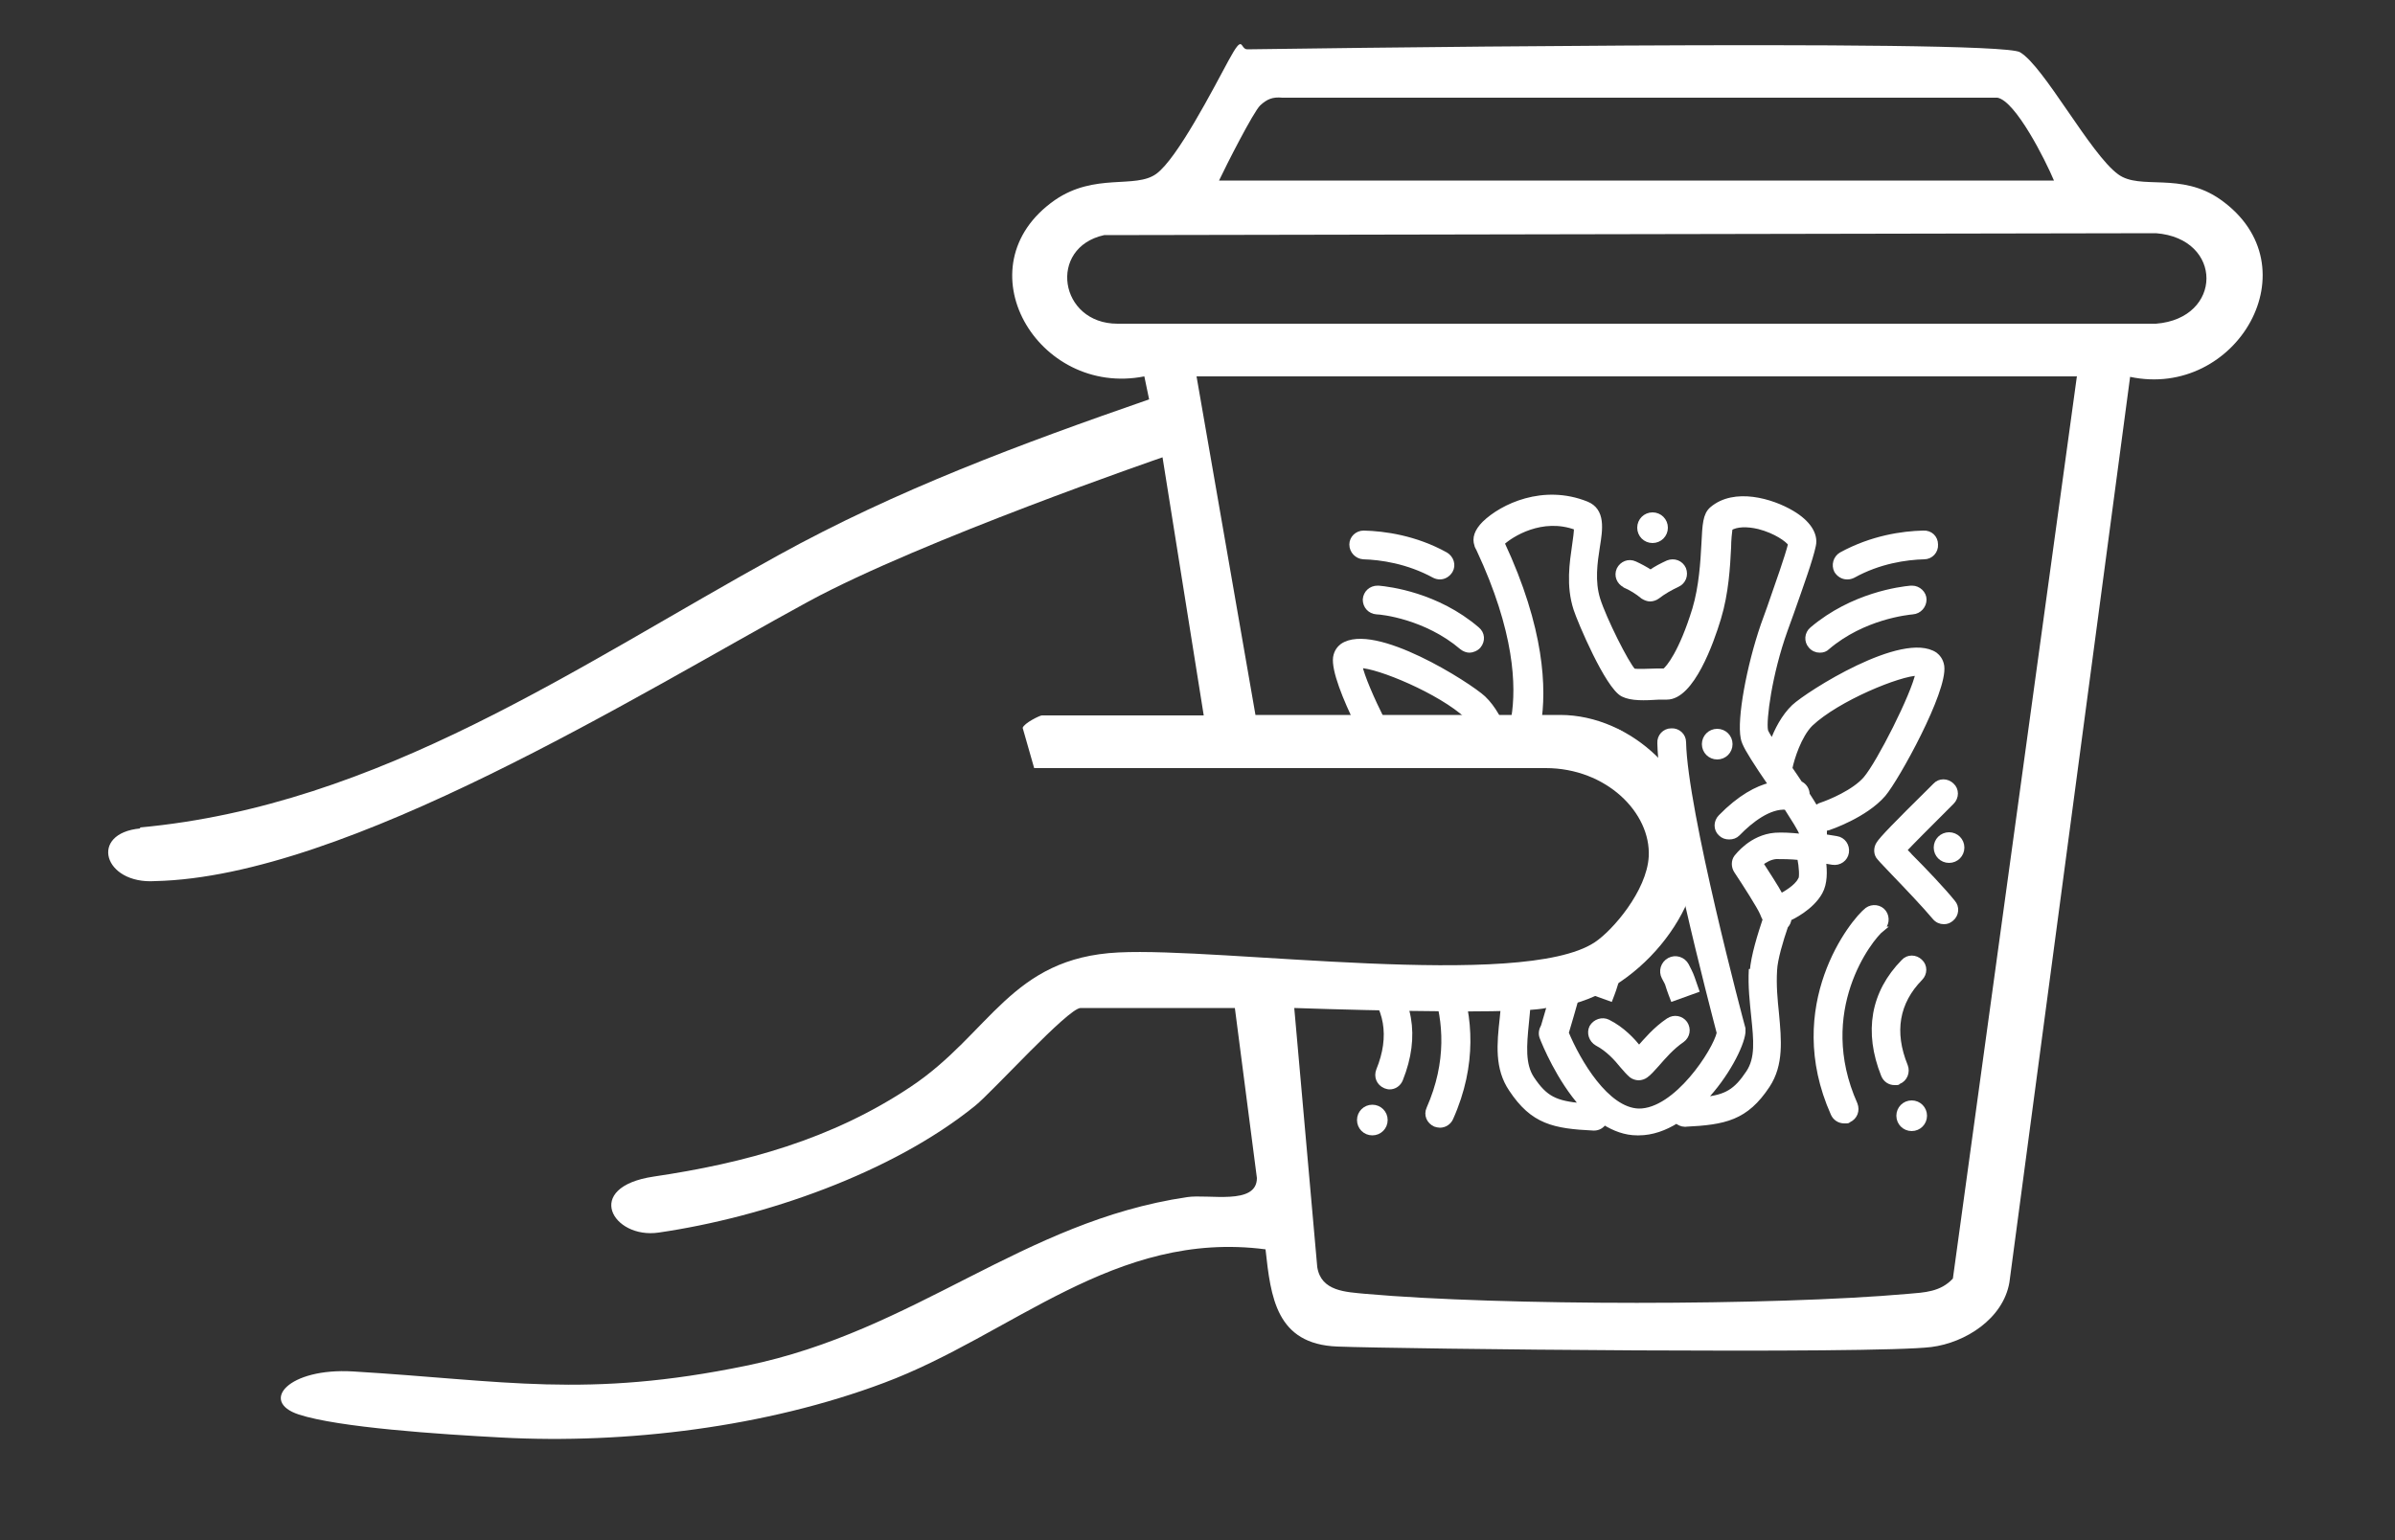
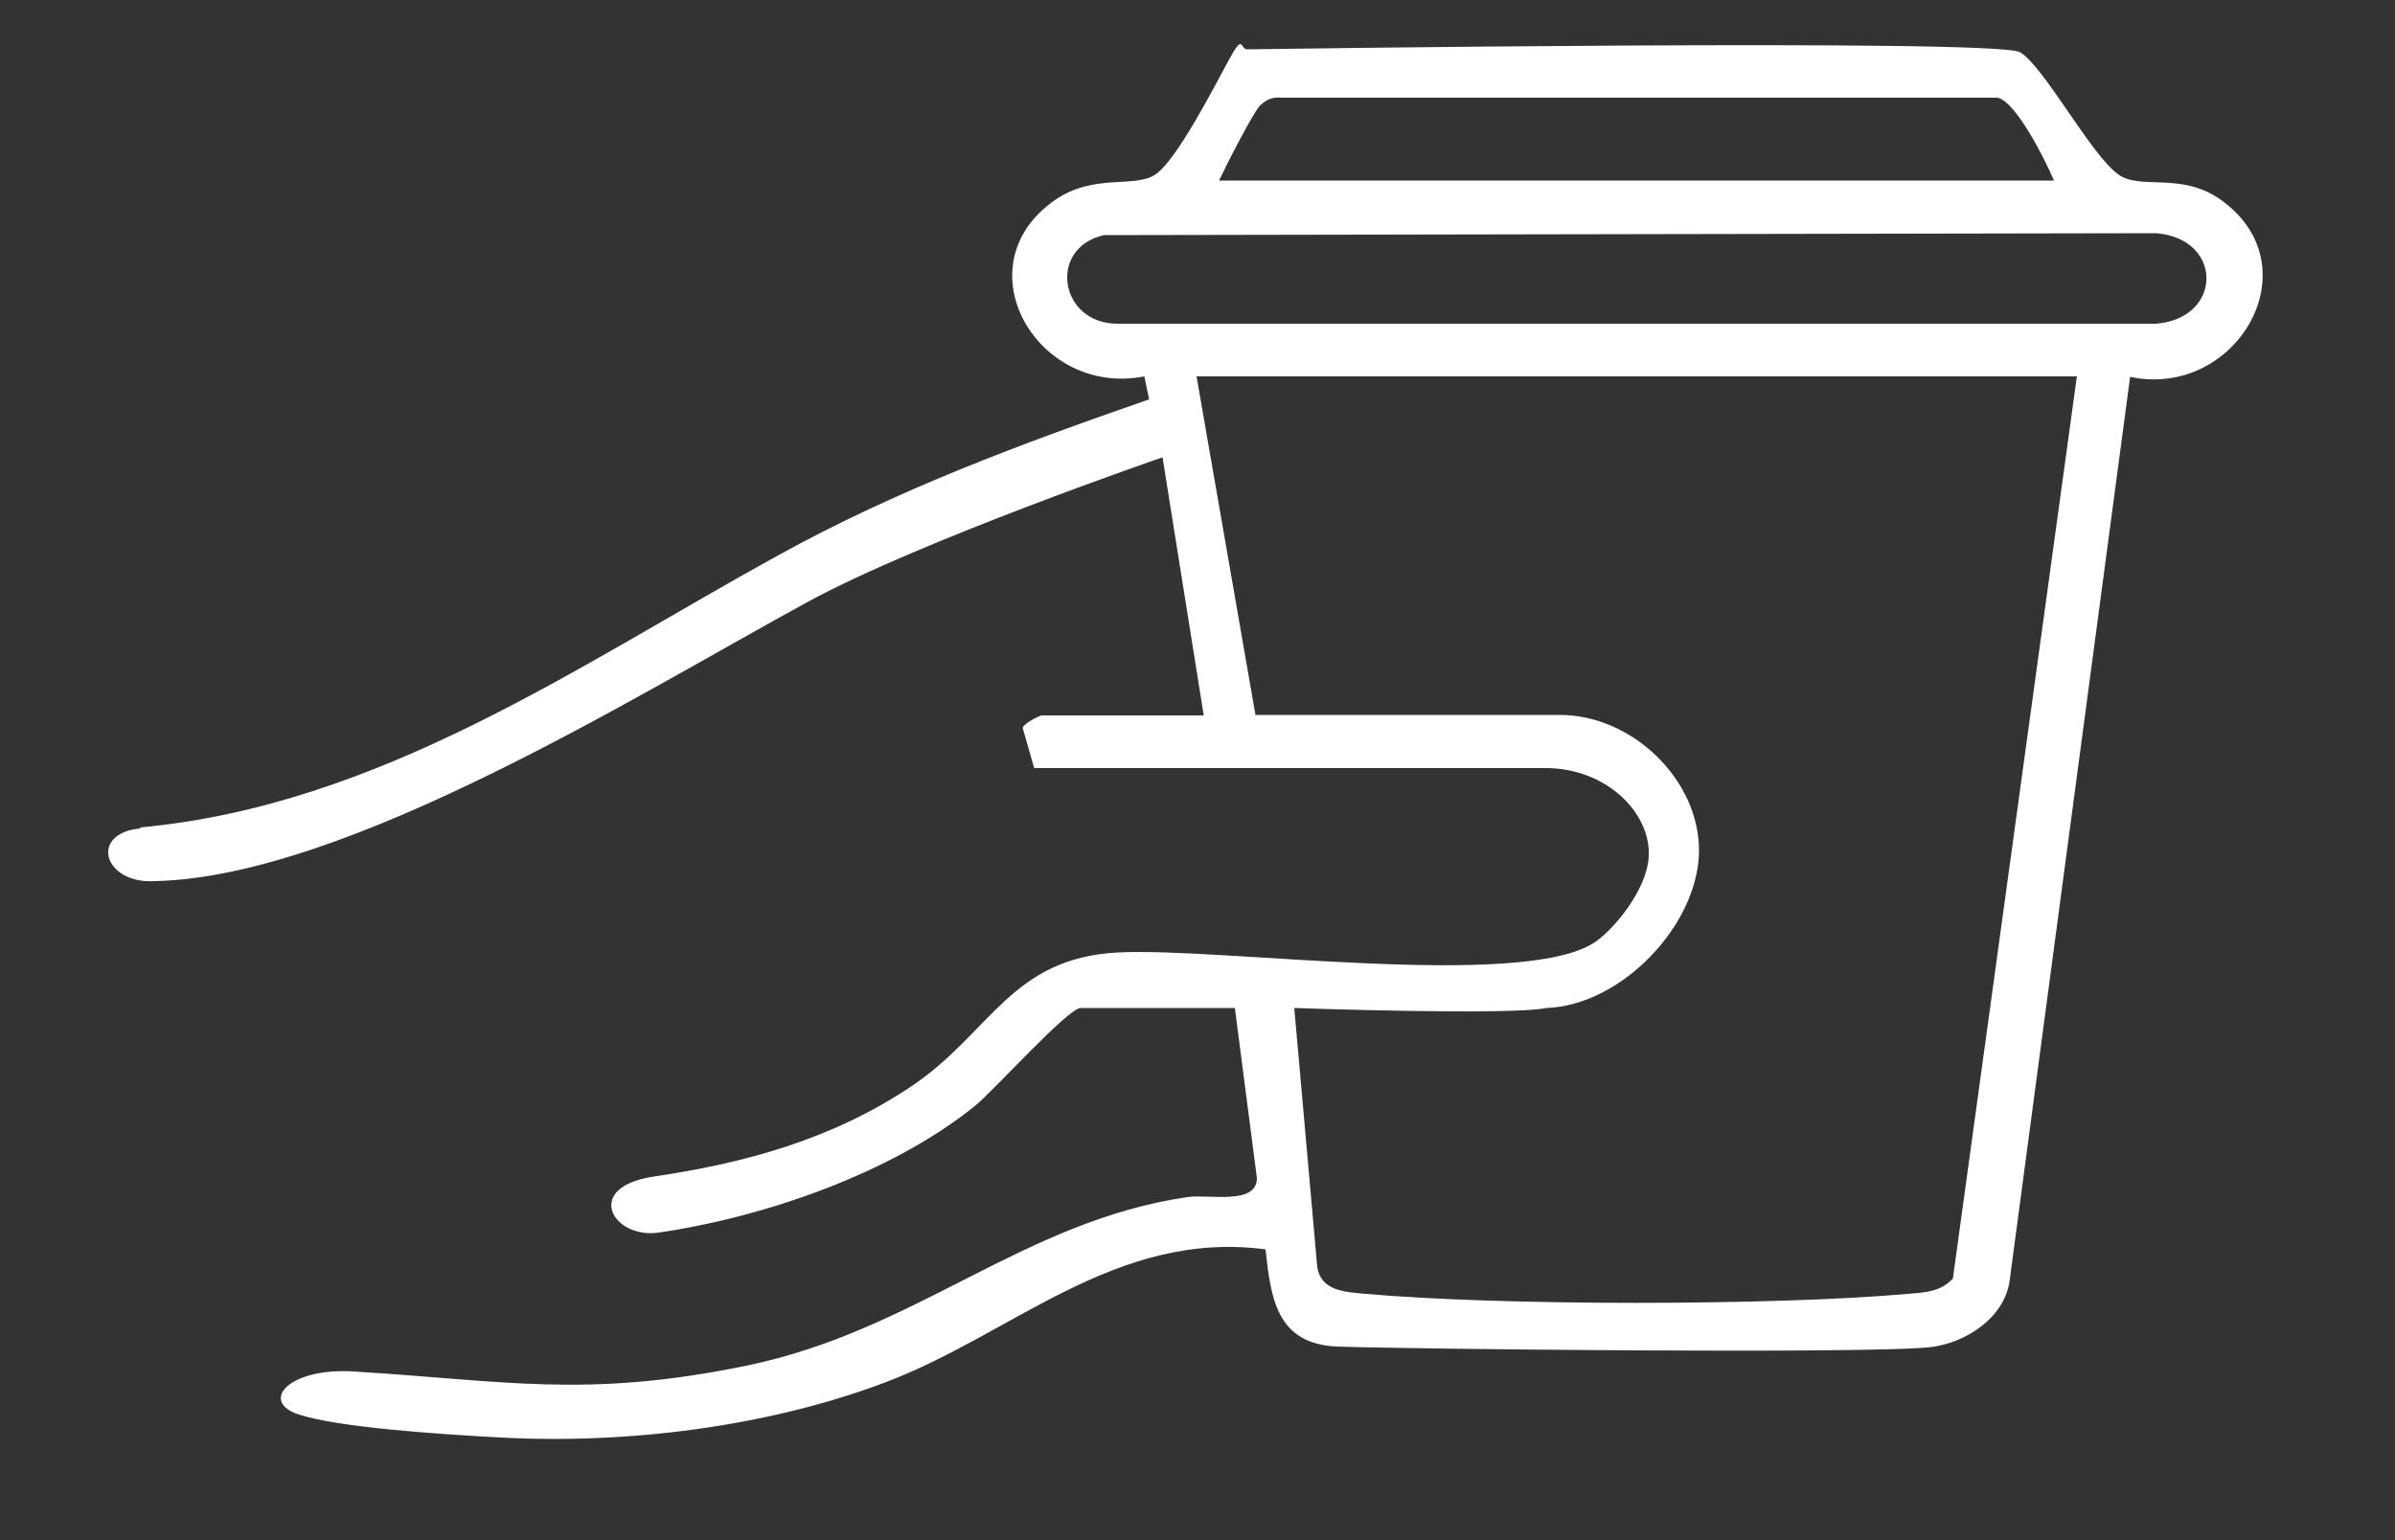
<svg xmlns="http://www.w3.org/2000/svg" id="Layer_1" width="500" height="321.6" viewBox="0 0 500 321.6">
  <rect x="0" y="0" width="500" height="321.6" fill="#333333" stroke="none" />
  <defs>
    <style>      .st0 {        fill: none;      }      .st1 {        stroke: #fff;      }      .st1, .st2 {        fill: #fff;      }      .st3 {        clip-path: url(#clippath);      }    </style>
    <clipPath id="clippath">
-       <polygon class="st0" points="413.9 253.6 269.3 253.6 263.1 207.1 335.9 202.2 349.2 176.9 333.6 157.4 240.5 155.2 239.3 89.2 434 89.2 413.9 253.6" />
-     </clipPath>
+       </clipPath>
  </defs>
  <path class="st2" d="M29.2,172.8c50.1-4.6,91.4-33.8,133.2-56.8,24.8-13.7,50.7-23.3,77.5-32.6l-1-4.8c-22.3,4.4-38.4-23-18.7-36.8,8.4-5.8,16.8-2.3,21.2-5.5s11.9-17.8,15.1-23.7,2.3-2.3,3.9-2.3c0,0,156.3-2.3,161.3.6s14.7,21.3,20.5,25.5c4.6,3.4,13.1-.6,21.4,5.3,19.6,13.9,3.3,41.7-18.9,37l-25.2,189.1c-1.3,7.6-9.2,12.6-16.3,13.5-12.1,1.5-111.2.4-124-.1s-13.9-10.3-15-20.3c-31.5-4.1-52.9,17.9-79.7,27.9-24.5,9.2-53.7,12.8-79.8,11.4-13.2-.7-34-2.1-42.3-4.8s-2.2-9.8,11.3-9c31.6,1.9,48.6,5.7,82.1-1.2,35.5-7.3,57.6-30.1,92-35.2,4.5-.7,14.6,1.8,14.6-4l-4.6-35.5h-32.2c-2.6,0-18.3,17.4-22,20.4-17.4,14.1-44.1,23.3-66.1,26.5-9.6,1.4-15.9-9.5-1-11.7,18.9-2.8,37.1-7.7,53.7-18.8s20.8-26.9,43.3-28c21.6-1.1,84.2,7.9,99.4-2.1,3.8-2.5,10.9-10.8,11.3-17.9.5-9.2-8.9-18.5-21.5-18.5h-106.8l-2.4-8.4c.3-1,3.6-2.6,4-2.6h33.8l-8.6-53.9s-50.3,17.3-73.9,30.1c-35.8,19.5-96.4,57.5-136.4,58.4-10.8.7-13.9-10-3.1-11ZM428.8,37.7c-1.8-4.3-8-16.6-11.8-17.3h-149.3c-2-.2-3.2.3-4.6,1.6s-7.2,12.7-8.6,15.7h174.3ZM230.5,49.1c-11.8,2.6-9.4,18.5,2.8,18.5h216.8c14-1.1,14.1-17.8,0-18.9l-219.6.4ZM433.5,78.6h-183.7l12.3,70.7h63.6c14.9,0,29.1,13.4,29,28.5-.2,15.5-16.3,32.2-31.9,32.7-7.5,1.6-52.6,0-52.6,0l4.8,54.1c.8,5.1,6,5.2,10.1,5.6,28.3,2.5,84.9,2.5,113.2,0,3.5-.3,6.8-.4,9.4-3.2l25.9-188.5Z" />
  <g class="st3">
    <g>
      <path class="st1" d="M286.5,231.2c-1.5,0-2.7,1.2-2.7,2.7s1.2,2.7,2.7,2.7,2.7-1.2,2.7-2.7-1.2-2.7-2.7-2.7Z" />
      <path class="st1" d="M284.7,201.7c-1,1-1,2.6,0,3.5,4.9,5,6,11.2,3.1,18.3-.5,1.3,0,2.7,1.4,3.3.3.1.6.2.9.2,1,0,1.9-.6,2.3-1.6,3.6-9,2.2-17.2-4.2-23.7-1-1-2.6-1-3.5,0Z" />
-       <path class="st1" d="M282.7,179.3c0-1.5-1.2-2.7-2.7-2.7s-2.7,1.2-2.7,2.7,1.2,2.7,2.7,2.7,2.7-1.2,2.7-2.7Z" />
      <path class="st1" d="M294.7,181.5c.7-.9.8-2.1.2-3-.7-1-3.6-4-10.7-11.1l-1.1-1.1c-1-1-2.6-1-3.5,0-1,1-1,2.6,0,3.5l1.2,1.1c4.3,4.2,7.2,7.2,8.8,8.8-.4.4-.8.8-1.2,1.3-2.8,3-6.7,7-8.9,9.6-.9,1.1-.7,2.6.3,3.5.5.4,1,.6,1.6.6s1.4-.3,1.9-.9c2-2.5,6-6.6,8.6-9.3,1.4-1.5,2.5-2.6,2.9-3.1Z" />
      <path class="st1" d="M295.8,190.9c-1.1-.8-2.6-.6-3.5.5-.8,1.1-.6,2.7.4,3.5,2.5,2,14.2,17.1,5.6,36.6-.6,1.3,0,2.7,1.3,3.3.3.1.7.2,1,.2,1,0,1.9-.6,2.3-1.5,10.1-22.6-4.1-40.3-7.1-42.6Z" />
      <path class="st1" d="M397.8,222.6c-2.9-7.1-1.8-13.3,3.1-18.3,1-1,1-2.6,0-3.5-1-1-2.6-1-3.5,0-6.4,6.5-7.8,14.7-4.2,23.7.4,1,1.3,1.6,2.3,1.6s.6,0,.9-.2c1.3-.5,1.9-2,1.4-3.3Z" />
      <path class="st1" d="M398.9,122.8c-2.1.2-12.1,1.4-20.6,8.6-1.1.9-1.2,2.5-.3,3.5.5.6,1.2.9,1.9.9s1.2-.2,1.6-.6c7.5-6.4,16.8-7.3,17.8-7.4,1.4-.1,2.4-1.3,2.4-2.6,0-1.3-1.2-2.4-2.5-2.4,0,0-.2,0-.3,0Z" />
      <path class="st1" d="M392.8,194c1.1-.8,1.3-2.4.5-3.5-.8-1.1-2.4-1.3-3.5-.5-3,2.3-17.2,20-7.1,42.6.4.9,1.3,1.5,2.3,1.5s.7,0,1-.2c1.3-.6,1.8-2,1.3-3.3-8.7-19.5,3.1-34.6,5.6-36.6Z" />
-       <path class="st1" d="M399.1,230.3c-1.5,0-2.7,1.2-2.7,2.7s1.2,2.7,2.7,2.7,2.7-1.2,2.7-2.7-1.2-2.7-2.7-2.7Z" />
+       <path class="st1" d="M399.1,230.3c-1.5,0-2.7,1.2-2.7,2.7Z" />
      <path class="st1" d="M380.8,179.8c.7.1,1.3.2,1.8.3,1.4.2,2.7-.7,2.9-2.1s-.7-2.7-2.1-2.9c-.1,0-1.1-.2-2.5-.4,0-.1,0-.3,0-.4,0-.4,0-.8,0-1.3.3,0,.5,0,.8-.1.3-.1,7.7-2.6,11.5-7,2.8-3.3,12.9-21.6,12.2-26.8-.2-1.3-.9-2-1.4-2.4-6.7-4.5-26.5,8.1-29.5,10.9-2.1,2-3.6,4.9-4.5,7.4-1.1-1.7-1.4-2.3-1.4-2.5-.4-2.1.8-11.7,4.1-20.9l1.3-3.6c2-5.7,4-11.2,4.6-14.1.5-2.3-1.1-4.8-4.5-6.8-4.2-2.5-12-4.8-16.7-.8-1.4,1.2-1.5,3.2-1.7,7.3-.2,3.7-.5,8.9-1.9,13.6-2.8,9.1-5.5,12.3-6.3,12.9-.4,0-1,0-1.6,0-1.2,0-3.9.2-4.9,0-1.5-1.6-6.1-10.8-7.4-14.9-1.2-3.8-.6-7.8-.1-11,.6-3.7,1.2-7.6-2.3-9-9-3.6-17.6.5-21.3,4.1-1.6,1.6-2.1,3.1-1.6,4.5,0,.2.2.5.4.9,8,17.1,8.4,28.6,7.3,35.2-.1.7-.9,1.9-1.8,3.3-.9-2.5-2.4-5.4-4.5-7.4-3-2.8-22.9-15.5-29.5-10.9-.5.4-1.2,1.1-1.4,2.4-.7,5.3,9.4,23.6,12.2,26.8,3.8,4.4,11.2,6.9,11.5,7,.3,0,.5.1.8.1s.5,0,.8-.1c-.7,3.3-.6,6.2-.6,6.9-.6.3-1.1.6-1.7,1-1.2.7-1.5,2.3-.8,3.5.7,1.2,2.3,1.5,3.5.8,0,0,0,0,0,0,.9,2.6,3,7.8,6.8,9.8,1,2.9,2.6,7.7,2.7,10.3.2,3.2-.1,6.2-.4,9.2-.6,5.4-1.1,10.5,1.9,14.9,4.5,6.8,8.9,7.7,17.2,8.1,0,0,0,0,.1,0,.9,0,1.7-.5,2.1-1.2,2.1,1.3,4.4,2.2,6.9,2.2,0,0,.2,0,.3,0,2.8,0,5.5-1,7.9-2.5.5.4,1.1.7,1.7.7s0,0,.1,0c8.3-.4,12.7-1.3,17.2-8.1,2.9-4.4,2.4-9.5,1.9-15-.3-2.9-.6-5.9-.4-9.1.1-2.3,1.3-6.3,2.3-9.2.4-.4.7-1,.7-1.6,0,0,0,0,0,0,.5-.2,4.7-2.2,6.5-5.5,1-1.8,1-4.3.7-6.5ZM305.3,167.3c-.3-.4-.7-.7-1.2-.8-1.8-.6-6.9-2.7-9.3-5.5-2.8-3.3-10-17.5-10.9-22h0c3.8,0,16.8,5.4,22.4,10.6,2.3,2.2,3.7,6.6,4.3,8.8-1.9,2.7-3.9,5.6-5.2,8.7,0,0,0,.1,0,.2ZM313.9,188.2c-.3,0-.6-.1-.9,0-1.6-1.4-3-4.5-3.8-6.9,3.6-1.1,7.1-.9,9.5-.6-1.8,3.3-3.6,6.3-4.8,7.6ZM365.6,202.4c-.2,3.6.2,6.9.5,9.9.5,4.9.9,8.7-1.1,11.7-2.6,3.9-4.6,5.1-9.3,5.6,4.7-4.9,7.9-11.2,8.2-14,0-.1,0-.3,0-.4,0,0,0,0,0,0,0-.1,0-.3,0-.4,0,0,0,0,0,0,0,0,0,0,0,0,0,0,0,0,0,0-.4-1.4-12.1-45.4-12.4-59.8,0-1.4-1.2-2.5-2.6-2.4-1.4,0-2.5,1.2-2.4,2.6.3,14.5,11,55.1,12.4,60.5-.8,3.7-9,16.4-16.8,16.3-6.7-.2-12.6-10.3-15.1-16.3,1.7-5.7,13.1-43.9,12.4-60.6,0-1.4-1.2-2.5-2.6-2.4-1.4,0-2.5,1.2-2.4,2.6.7,15.7-10.6,53.6-12.2,59-.4.7-.6,1.5-.3,2.3.5,1.3,3.5,8.7,8.5,14.3-5.7-.5-7.8-1.5-10.6-5.7-1.9-2.9-1.6-6.8-1.1-11.7.3-3,.6-6.3.5-9.9-.2-3.1-1.6-7.7-2.6-10.6,1.8-1.5,4.2-4.6,7.4-11.1.7-.2,1.2-.8,1.5-1.5.5-1.3-.2-2.7-1.5-3.2-.4-.1-7.4-2.7-15.4-.6,0-1.5.3-3.8,1-5.9,3.6-1.8,8.4,1.1,11.9,3.8.5.4,1,.5,1.6.5s1.5-.3,2-.9c.9-1.1.7-2.7-.4-3.5-5-4-9-5.4-12.2-5.5,1.2-2,2.6-3.9,3.9-5.6,2.5-3.3,4.4-5.9,4.8-8.3,1.2-7.3.8-19.8-7.6-37.8,1.8-1.7,8.3-5.9,15.5-3.2,0,.8-.2,2.4-.4,3.7-.5,3.5-1.3,8.4.3,13.3.8,2.5,6.6,16.2,9.8,17.8,1.8.9,4.5.8,7.6.6.6,0,1.2,0,1.6,0,5.2,0,9.3-11.5,10.8-16.5,1.6-5.3,1.9-10.8,2.1-14.8,0-1.5.2-3.3.3-4,1.3-.8,3.5-.9,6-.3,3.5.9,6,2.7,6.6,3.6-.7,2.8-2.6,8.1-4.4,13.3l-1.3,3.6c-3,8.7-5,19.7-4.2,23.6.2,1.2,1.2,2.9,3.7,6.7.7,1,1.4,2.1,2.1,3.1-2.9.7-6.5,2.6-10.5,6.7-1,1-1,2.6,0,3.5.5.5,1.1.7,1.8.7s1.3-.2,1.8-.7c2.7-2.8,6.6-5.8,10.1-5.5,1.5,2.4,3,4.6,3.3,5.7-.1,0-.3.2-.4.3-1.9-.2-3.8-.3-5.2-.2-5,.4-7.9,4.4-8.1,4.6-.6.8-.6,2,0,2.9,1.8,2.7,4.8,7.4,5.4,8.8.2.5.4,1,.6,1.3-1,3-2.5,7.7-2.7,10.9ZM375.8,183.8c-.8,1.5-3.1,2.8-4,3.3-1-1.9-3-4.9-4.2-6.8.8-.6,1.9-1.3,3.2-1.4,1.2,0,3,0,4.9.2.4,2,.5,4,.2,4.7ZM379.1,168.8c-.5-.9-1.1-1.8-1.8-2.9,0-1-.6-1.9-1.5-2.3-.7-1-1.3-2-2.1-3.1,0,0,0,0,0-.1.4-2,1.9-6.8,4.3-9.2,5.6-5.3,18.6-10.6,22.4-10.6h0c-.9,4.5-8.1,18.7-10.9,22-2.4,2.8-7.5,4.9-9.3,5.5-.4.1-.8.4-1.1.7Z" />
      <path class="st1" d="M398.8,178.8c-.4-.5-.9-.9-1.2-1.3,1.6-1.7,4.5-4.6,8.8-8.9l1.1-1.1c1-1,1-2.6,0-3.5-1-1-2.6-1-3.5,0l-1.1,1.1c-7.1,7-10.1,10.1-10.7,11.1-.6.9-.6,2.2.2,3,.4.5,1.5,1.6,2.9,3.1,2.6,2.7,6.6,6.9,8.6,9.3.5.6,1.2.9,1.9.9s1.1-.2,1.6-.6c1.1-.9,1.2-2.5.3-3.5-2.1-2.6-6-6.7-8.9-9.6Z" />
      <path class="st1" d="M287.6,122.8c-1.4,0-2.5,1-2.6,2.4,0,1.4,1,2.5,2.4,2.6,1,0,10.3,1,17.8,7.4.5.4,1.1.6,1.6.6s1.4-.3,1.9-.9c.9-1.1.8-2.6-.3-3.5-8.4-7.2-18.4-8.4-20.6-8.6,0,0-.2,0-.2,0Z" />
-       <path class="st1" d="M385.7,120.5c.4,0,.8-.1,1.2-.3,5.4-3,11-3.8,14.8-3.9,1.4,0,2.5-1.2,2.4-2.6,0-1.4-1.1-2.5-2.6-2.4-4.3.1-10.7,1-17.1,4.5-1.2.7-1.6,2.2-1,3.4.5.8,1.3,1.3,2.2,1.3Z" />
      <path class="st1" d="M406.9,174.3c-1.5,0-2.7,1.2-2.7,2.7s1.2,2.7,2.7,2.7,2.7-1.2,2.7-2.7-1.2-2.7-2.7-2.7Z" />
      <path class="st1" d="M348.2,205.8c.3,1,1,2.8,1,2.8l5-1.8s-.6-1.7-.9-2.6c-.3-.9-1-2.2-1.2-2.6-.7-1.3-2.3-1.8-3.6-1.1-1.3.7-1.8,2.3-1.1,3.6.4.7.8,1.5.8,1.7Z" />
      <path class="st1" d="M337.1,205.8c0-.2.5-1.1.9-1.8.7-1.3.2-2.9-1.1-3.6-1.3-.7-2.9-.2-3.6,1.1-.2.4-1,1.8-1.2,2.7-.3.9-.9,2.6-.9,2.6l5,1.8s.7-1.8,1-2.8Z" />
-       <path class="st1" d="M342.2,218.9c-1.4-1.7-3.5-4-6.5-5.5-1.2-.6-2.7-.1-3.4,1.1-.6,1.2-.1,2.7,1.1,3.4,2.3,1.2,4.1,3.2,5.3,4.7.7.8,1.3,1.5,1.9,2,.4.3,1,.5,1.5.5s1.1-.2,1.5-.5c.7-.5,1.4-1.3,2.3-2.3,1.4-1.6,3.1-3.6,5.3-5.1,1.1-.8,1.4-2.3.6-3.5-.8-1.1-2.3-1.4-3.5-.6-2.7,1.8-4.7,4.2-6.2,5.9Z" />
      <path class="st1" d="M345,112.9c1.5,0,2.7-1.2,2.7-2.7s-1.2-2.7-2.7-2.7-2.7,1.2-2.7,2.7,1.2,2.7,2.7,2.7Z" />
      <path class="st1" d="M327.9,152.7c-1.5,0-2.7,1.2-2.7,2.7s1.2,2.7,2.7,2.7,2.7-1.2,2.7-2.7-1.2-2.7-2.7-2.7Z" />
      <path class="st1" d="M284.6,116.3c3.7.1,9.3.9,14.8,3.9.4.2.8.3,1.2.3.9,0,1.7-.5,2.2-1.3.7-1.2.2-2.7-1-3.4-6.3-3.5-12.8-4.4-17.1-4.5,0,0,0,0,0,0-1.4,0-2.5,1.1-2.5,2.4,0,1.4,1.1,2.5,2.4,2.6Z" />
      <path class="st1" d="M339.1,122.2c1.4.6,2.7,1.4,3.9,2.4.5.3,1,.5,1.5.5s1.1-.2,1.5-.5c1.3-1,2.7-1.8,4.2-2.5,1.3-.6,1.8-2,1.3-3.3-.6-1.3-2-1.8-3.3-1.3-1.3.6-2.5,1.2-3.6,2-1.1-.7-2.2-1.3-3.3-1.8-1.3-.6-2.7,0-3.3,1.2-.6,1.3,0,2.7,1.2,3.3Z" />
-       <path class="st1" d="M361.2,155.4c0-1.5-1.2-2.7-2.7-2.7s-2.7,1.2-2.7,2.7,1.2,2.7,2.7,2.7,2.7-1.2,2.7-2.7Z" />
    </g>
  </g>
</svg>